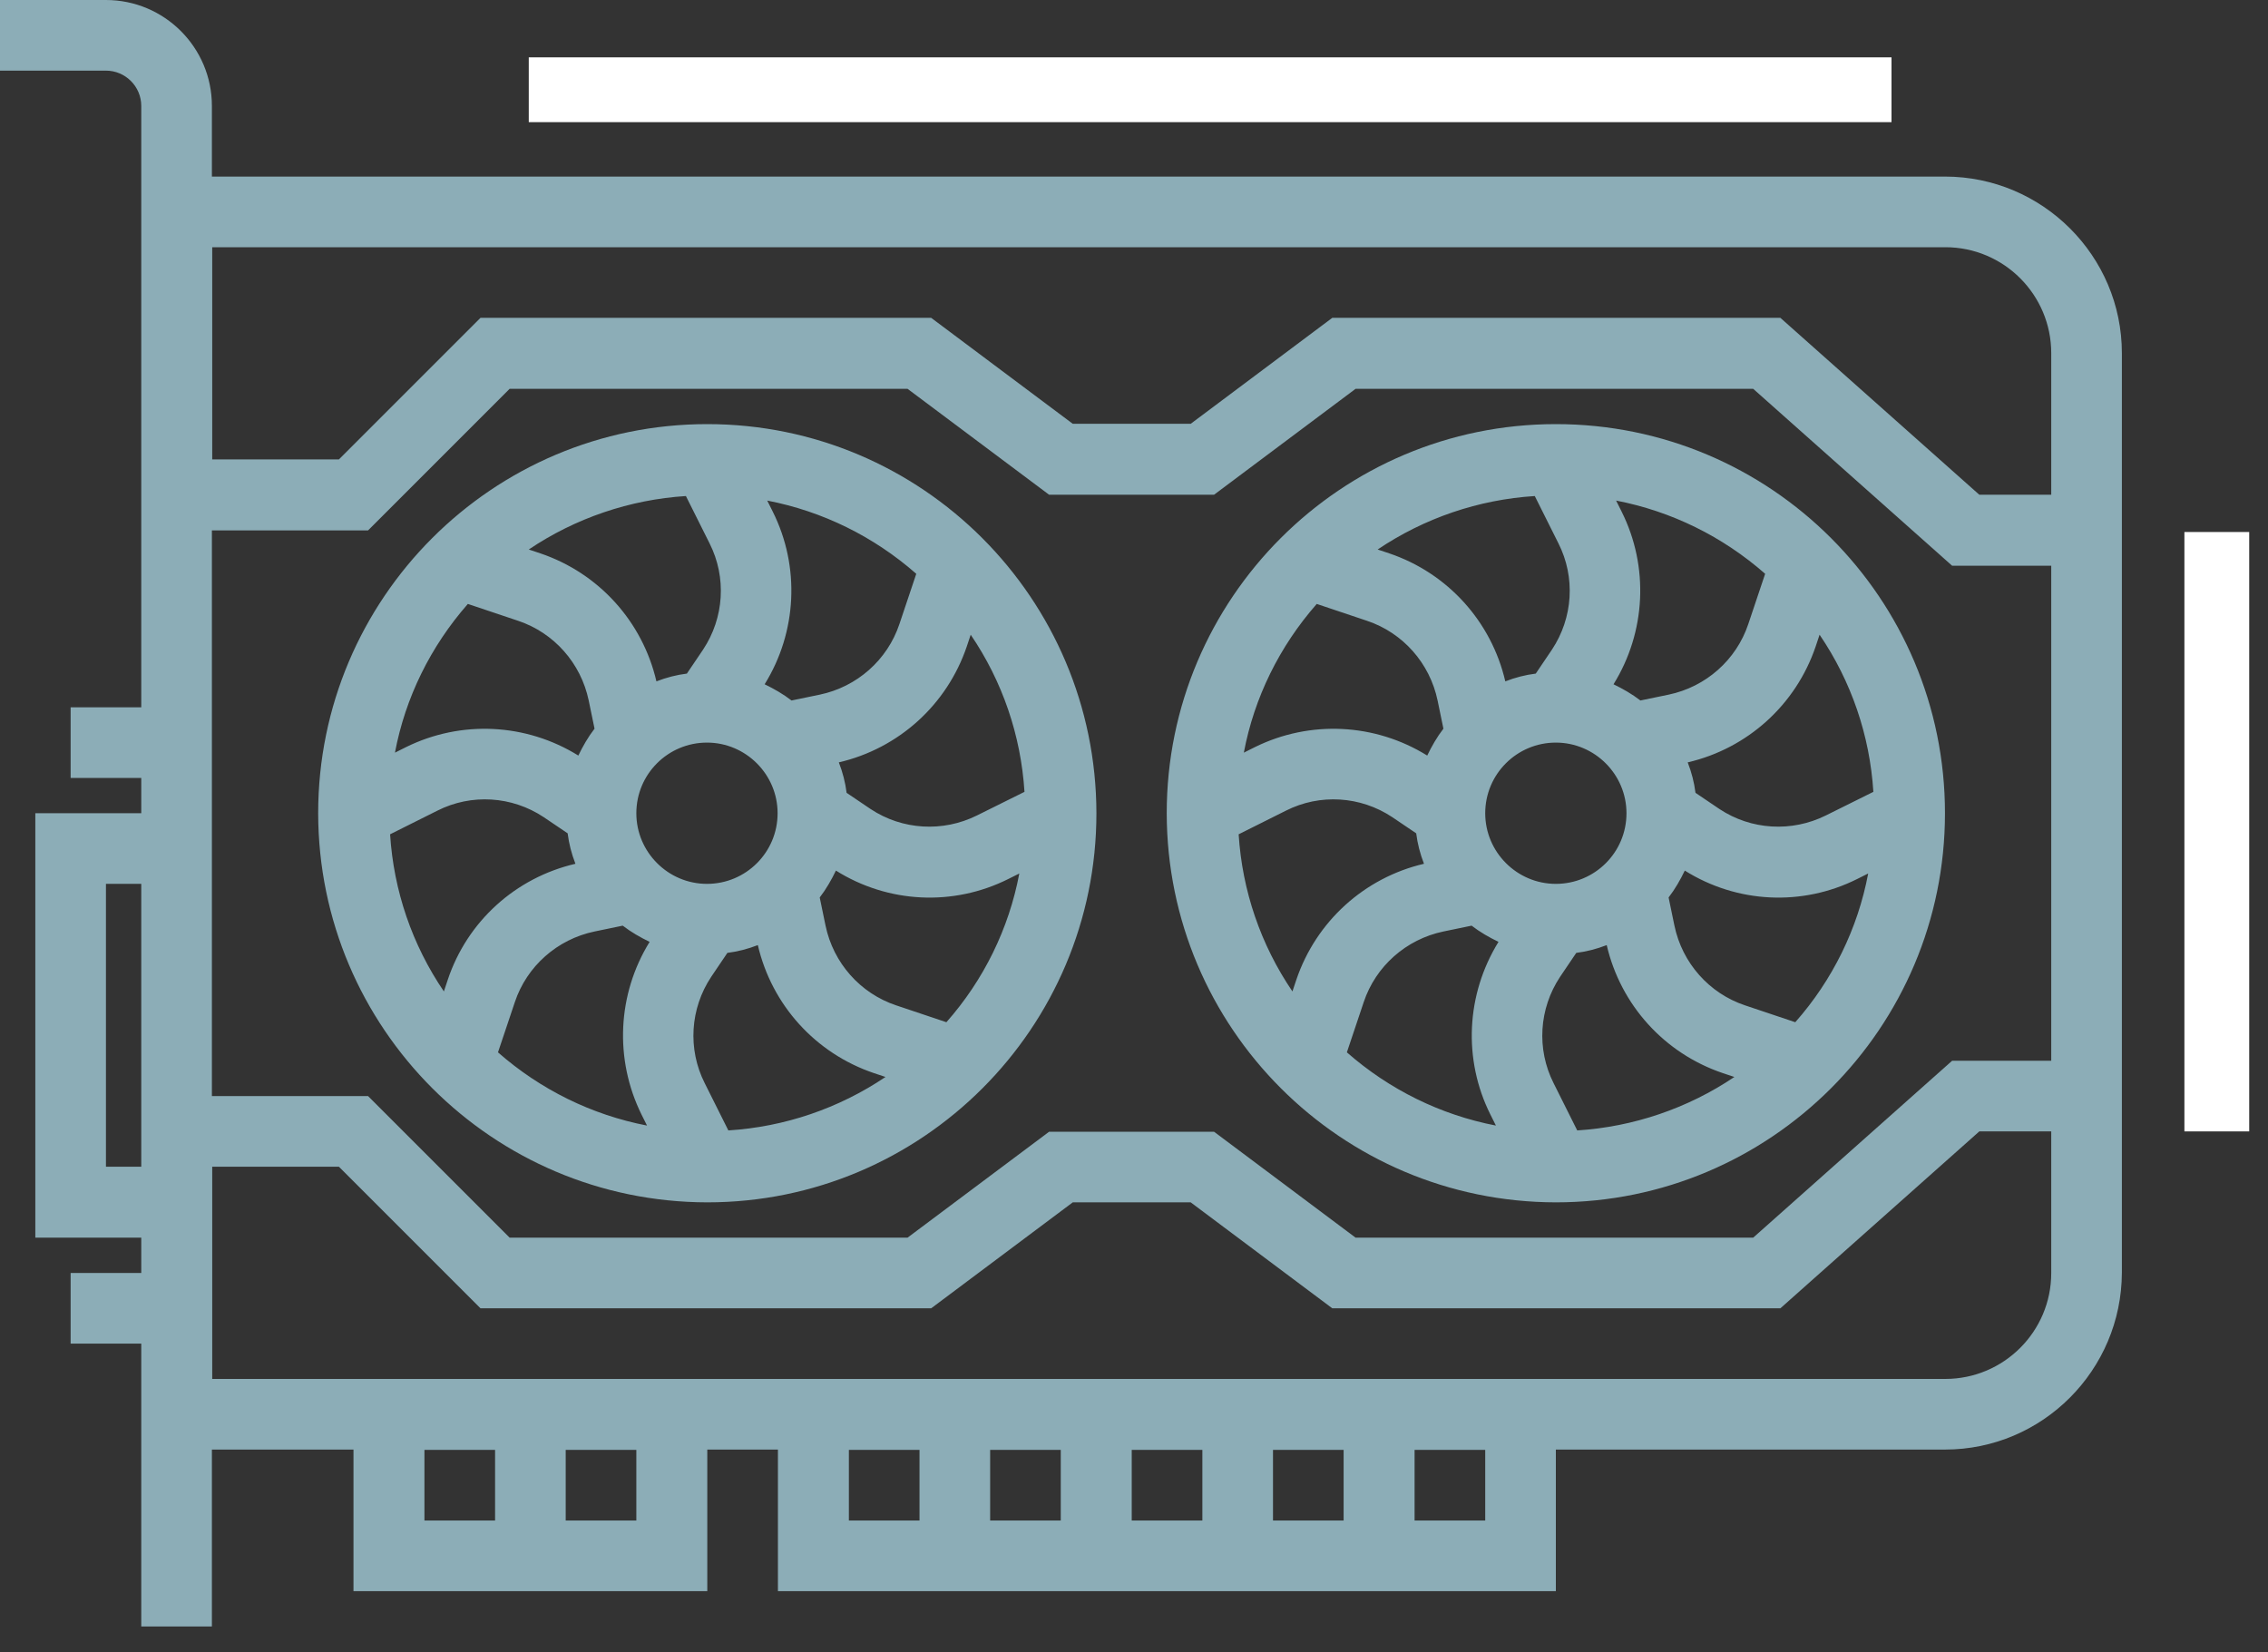
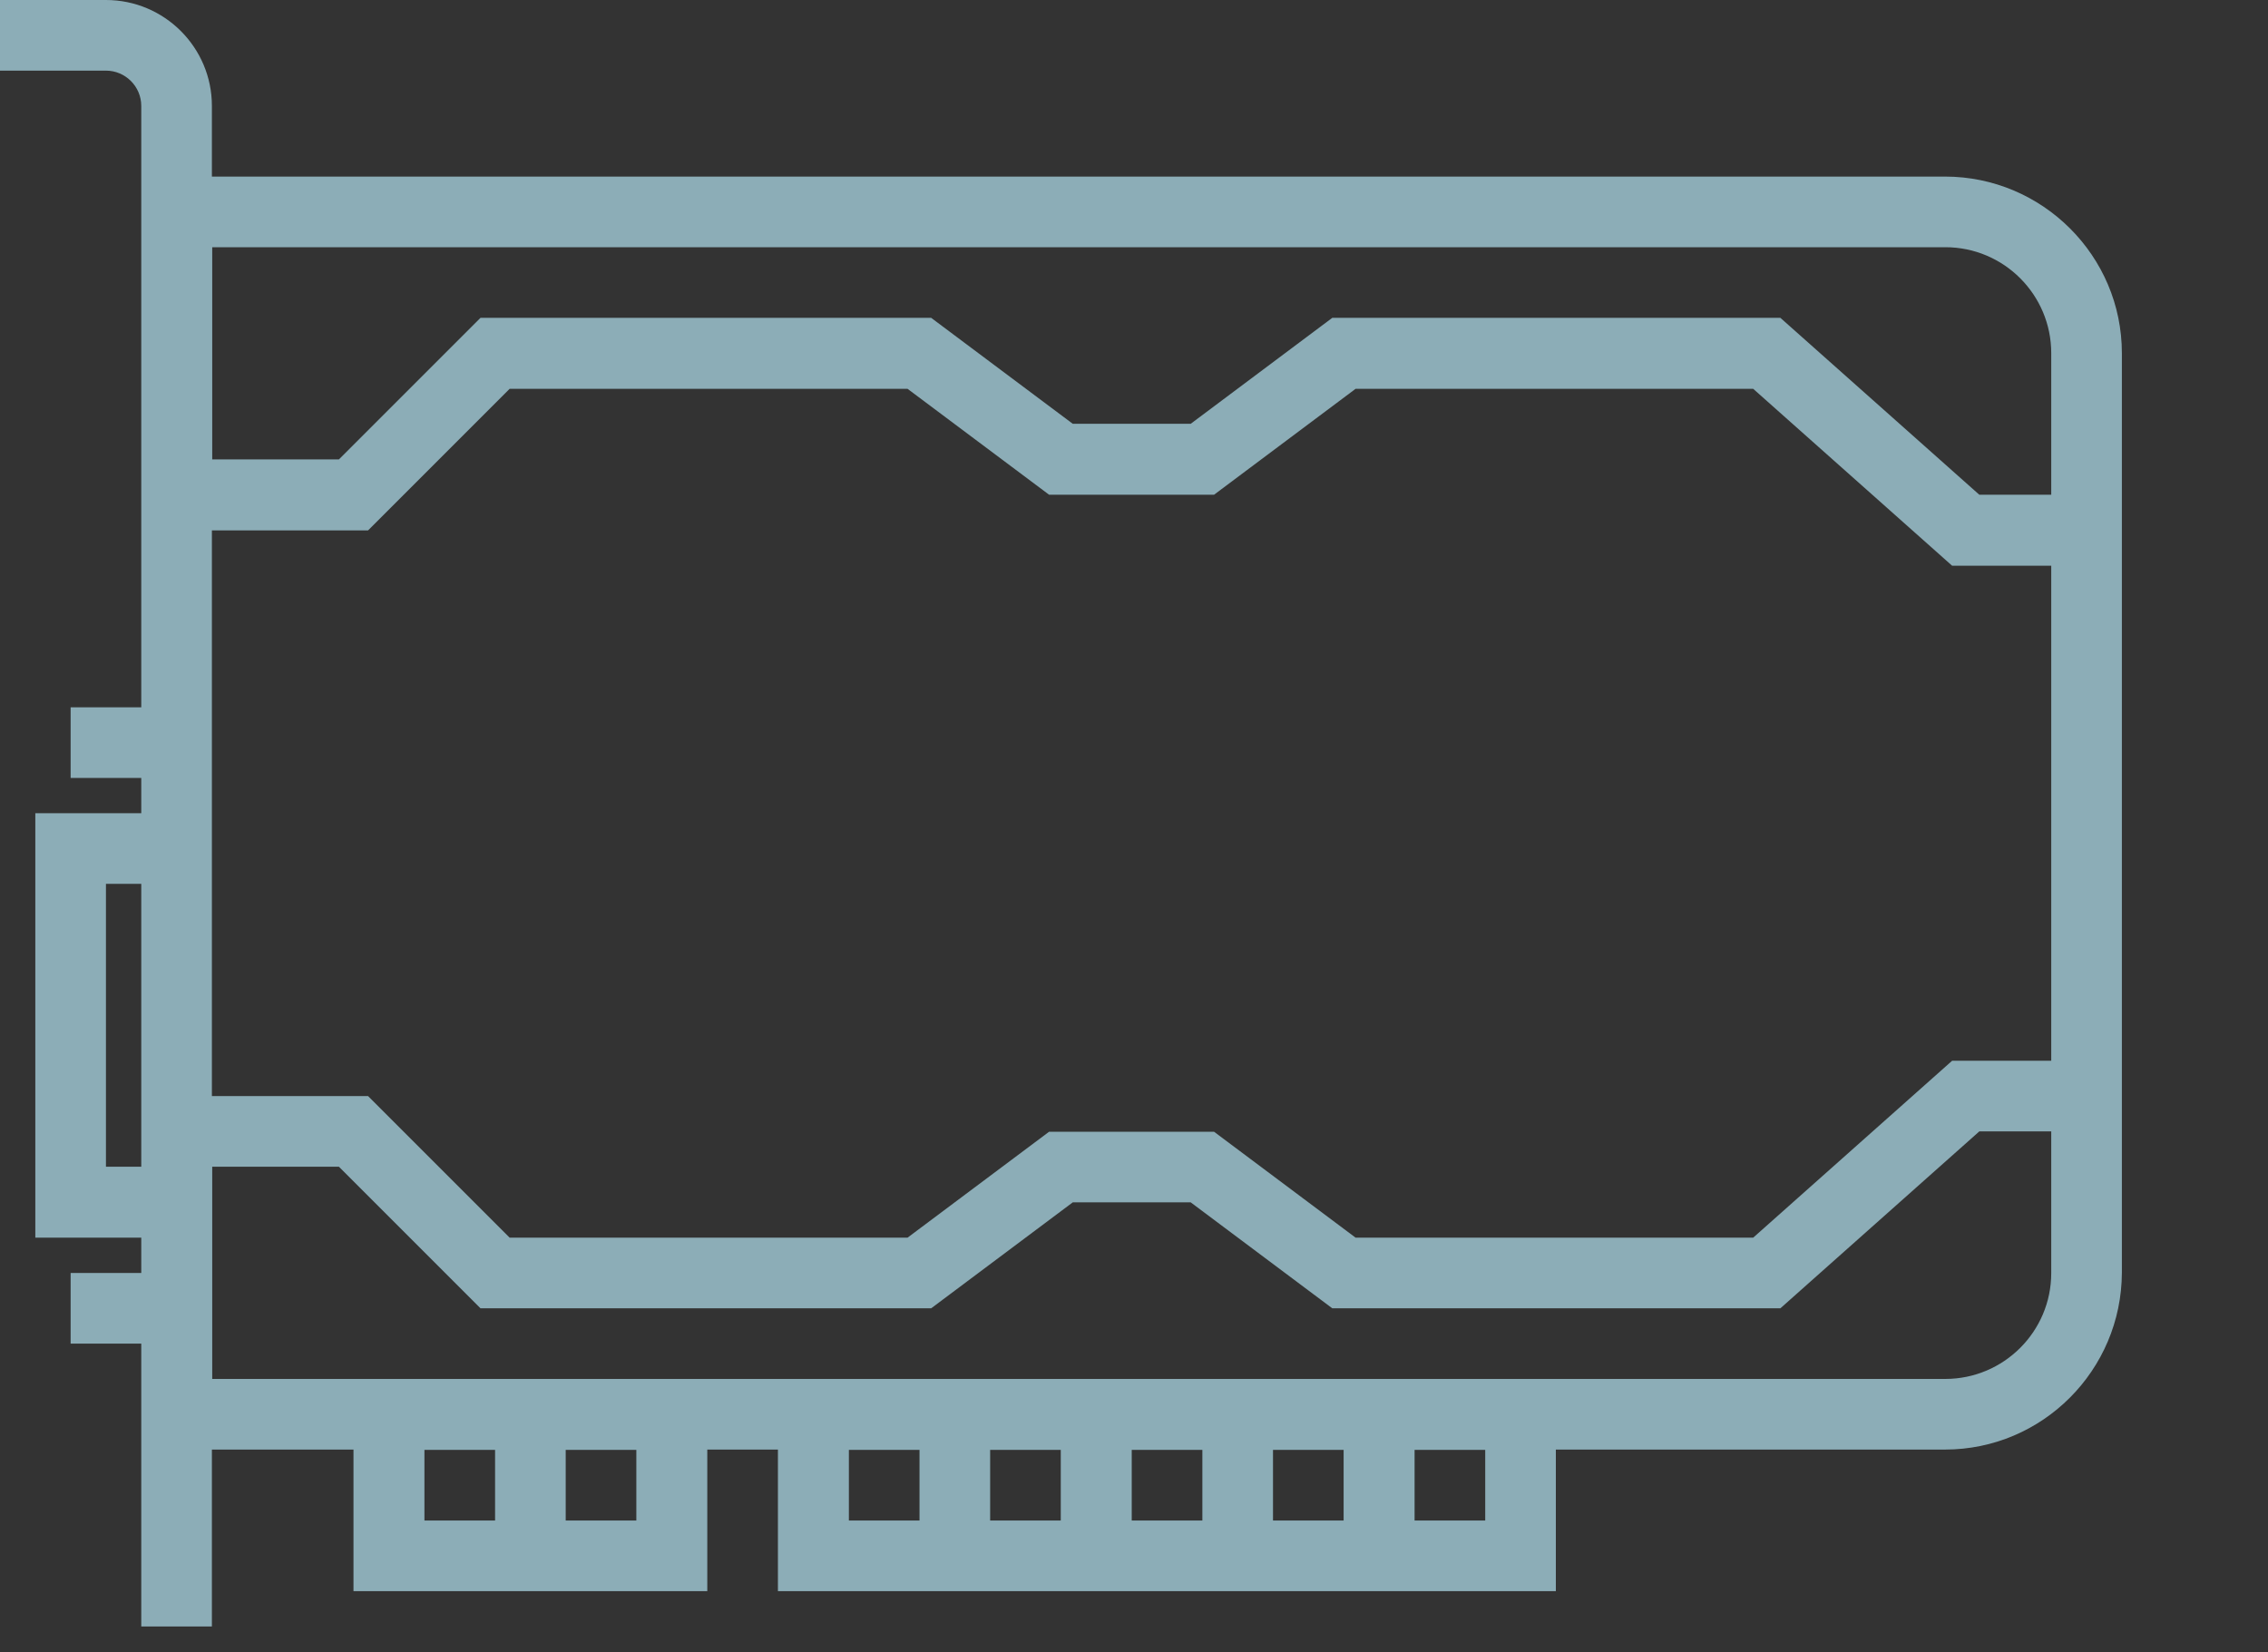
<svg xmlns="http://www.w3.org/2000/svg" width="70" height="51" viewBox="0 0 70 51" fill="none">
  <rect x="0" y="0" width="70" height="51" fill="#333333" stroke="none" />
-   <path d="M48.02 13.09C41.39 13.09 36.01 18.47 36.01 25.1C36.02 31.73 41.39 37.1 48.02 37.11C54.65 37.11 60.03 31.73 60.03 25.1C60.03 18.47 54.66 13.09 48.02 13.09ZM50.05 15.79L49.88 15.45C51.59 15.78 53.17 16.56 54.48 17.71L53.96 19.26C53.59 20.37 52.65 21.2 51.5 21.44L50.63 21.62C50.37 21.42 50.09 21.26 49.8 21.12C50.8 19.51 50.9 17.49 50.05 15.79ZM47.37 15.31L48.1 16.77C48.63 17.82 48.55 19.07 47.9 20.05L47.4 20.79C47.08 20.83 46.77 20.91 46.46 21.03C46.03 19.18 44.68 17.69 42.88 17.08L42.52 16.96C43.96 15.99 45.63 15.42 47.37 15.31ZM40.64 18.64L42.19 19.16C43.3 19.53 44.13 20.47 44.37 21.62L44.55 22.49C44.35 22.75 44.19 23.03 44.05 23.32C42.44 22.32 40.43 22.22 38.73 23.06L38.39 23.23C38.71 21.53 39.49 19.95 40.64 18.64ZM40.01 30.24L39.89 30.6C38.91 29.16 38.34 27.49 38.23 25.75L39.69 25.02C40.74 24.49 41.99 24.57 42.97 25.22L43.71 25.72C43.75 26.04 43.83 26.35 43.95 26.66C42.11 27.09 40.62 28.44 40.01 30.24ZM46 34.4L46.17 34.74C44.46 34.41 42.88 33.63 41.57 32.48L42.09 30.93C42.46 29.82 43.4 28.99 44.55 28.75L45.42 28.57C45.68 28.77 45.96 28.93 46.25 29.07C45.25 30.69 45.15 32.7 46 34.4ZM45.84 25.1C45.84 23.89 46.82 22.92 48.02 22.92C49.22 22.92 50.2 23.9 50.2 25.1C50.2 26.31 49.22 27.28 48.02 27.28C46.82 27.28 45.84 26.3 45.84 25.1ZM48.68 34.89L47.95 33.43C47.42 32.38 47.5 31.13 48.15 30.15L48.65 29.41C48.97 29.37 49.28 29.29 49.59 29.17C50.02 31.02 51.37 32.51 53.17 33.12L53.53 33.24C52.09 34.21 50.41 34.78 48.68 34.89ZM55.41 31.55L53.86 31.03C52.75 30.66 51.92 29.72 51.68 28.57L51.5 27.7C51.7 27.44 51.86 27.16 52 26.87C53.61 27.88 55.62 27.98 57.32 27.13L57.66 26.96C57.34 28.66 56.56 30.25 55.41 31.55ZM56.35 25.17C55.3 25.69 54.05 25.62 53.07 24.97L52.33 24.47C52.29 24.15 52.21 23.84 52.09 23.53C53.94 23.1 55.43 21.75 56.04 19.95L56.16 19.59C57.14 21.03 57.71 22.7 57.82 24.44L56.35 25.17Z" fill="#8CADB7" />
-   <path d="M21.83 13.09C15.2 13.09 9.82 18.47 9.82 25.1C9.83 31.73 15.2 37.1 21.83 37.11C28.46 37.11 33.84 31.73 33.84 25.1C33.83 18.47 28.46 13.09 21.83 13.09ZM23.85 15.79L23.68 15.45C25.39 15.78 26.97 16.56 28.28 17.71L27.76 19.26C27.39 20.37 26.45 21.2 25.3 21.44L24.43 21.62C24.17 21.42 23.89 21.26 23.6 21.12C24.6 19.51 24.7 17.49 23.85 15.79ZM21.17 15.31L21.9 16.77C22.43 17.82 22.35 19.07 21.7 20.05L21.2 20.79C20.88 20.83 20.57 20.91 20.26 21.03C19.83 19.18 18.48 17.69 16.68 17.08L16.32 16.96C17.76 15.99 19.44 15.42 21.17 15.31ZM14.44 18.64L15.99 19.16C17.1 19.53 17.93 20.47 18.17 21.62L18.35 22.49C18.15 22.75 17.99 23.03 17.85 23.32C16.24 22.32 14.23 22.22 12.53 23.06L12.19 23.23C12.51 21.53 13.29 19.95 14.44 18.64ZM13.82 30.24L13.7 30.6C12.72 29.16 12.15 27.49 12.04 25.75L13.5 25.02C14.55 24.49 15.8 24.57 16.78 25.22L17.52 25.72C17.56 26.04 17.64 26.35 17.76 26.66C15.91 27.09 14.42 28.44 13.82 30.24ZM19.8 34.4L19.97 34.74C18.26 34.41 16.68 33.63 15.37 32.48L15.89 30.93C16.26 29.82 17.2 28.99 18.35 28.75L19.22 28.57C19.48 28.77 19.76 28.93 20.05 29.07C19.05 30.69 18.96 32.7 19.8 34.4ZM19.64 25.1C19.64 23.89 20.62 22.92 21.82 22.92C23.02 22.92 24 23.9 24 25.1C24 26.31 23.02 27.28 21.82 27.28C20.62 27.28 19.64 26.3 19.64 25.1ZM22.48 34.89L21.75 33.43C21.22 32.38 21.3 31.13 21.95 30.15L22.45 29.41C22.77 29.37 23.08 29.29 23.39 29.17C23.82 31.02 25.17 32.51 26.97 33.12L27.33 33.24C25.89 34.21 24.22 34.78 22.48 34.89ZM29.21 31.55L27.66 31.03C26.55 30.66 25.72 29.72 25.48 28.57L25.3 27.7C25.5 27.44 25.66 27.16 25.8 26.87C27.41 27.88 29.42 27.98 31.12 27.13L31.46 26.96C31.14 28.66 30.36 30.25 29.21 31.55ZM30.15 25.17C29.1 25.69 27.85 25.62 26.87 24.97L26.13 24.47C26.09 24.15 26.01 23.84 25.89 23.53C27.74 23.1 29.23 21.75 29.84 19.95L29.96 19.59C30.94 21.03 31.51 22.7 31.62 24.44L30.15 25.17Z" fill="#8CADB7" />
  <path d="M60.03 5.45H6.54V3.27C6.54 1.46 5.07 0 3.27 0H0V2.18H3.27C3.87 2.18 4.36 2.67 4.36 3.27V21.83H2.18V24.01H4.36V25.1H1.09V38.2H4.36V39.29H2.18V41.47H4.36V50.2H6.54V44.74H10.91V49.11H21.83V44.74H24.01V49.11H48.02V44.74H60.03C63.04 44.74 65.48 42.29 65.49 39.28V10.9C65.49 7.9 63.04 5.45 60.03 5.45ZM4.36 36.01H3.27V27.28H4.36V36.01ZM15.28 46.93H13.1V44.75H15.28V46.93ZM19.64 46.93H17.46V44.75H19.64V46.93ZM28.38 46.93H26.2V44.75H28.38V46.93ZM32.74 46.93H30.56V44.75H32.74V46.93ZM37.11 46.93H34.93V44.75H37.11V46.93ZM41.47 46.93H39.29V44.75H41.47V46.93ZM45.84 46.93H43.66V44.75H45.84V46.93ZM63.31 39.29C63.31 41.1 61.84 42.56 60.04 42.56H6.55V36.01H10.46L14.83 40.38H28.74L33.11 37.11H36.75L41.12 40.38H54.95L61.09 34.92H63.31V39.29ZM63.31 32.74H60.25L54.11 38.2H41.84L37.47 34.93H32.38L28.01 38.2H15.73L11.36 33.83H6.54V16.37H11.36L15.73 12H28.01L32.38 15.27H37.47L41.84 12H54.11L60.25 17.46H63.31V32.74ZM63.31 15.27H61.09L54.95 9.81H41.12L36.75 13.08H33.11L28.74 9.81H14.83L10.46 14.18H6.55V7.63H60.04C61.85 7.63 63.31 9.1 63.31 10.9V15.27Z" fill="#8CADB7" />
-   <path d="M16.32 2.77H58.38" stroke="white" stroke-width="2" stroke-miterlimit="10" />
-   <path d="M68.42 16.42V34.92" stroke="white" stroke-width="2" stroke-miterlimit="10" />
</svg>